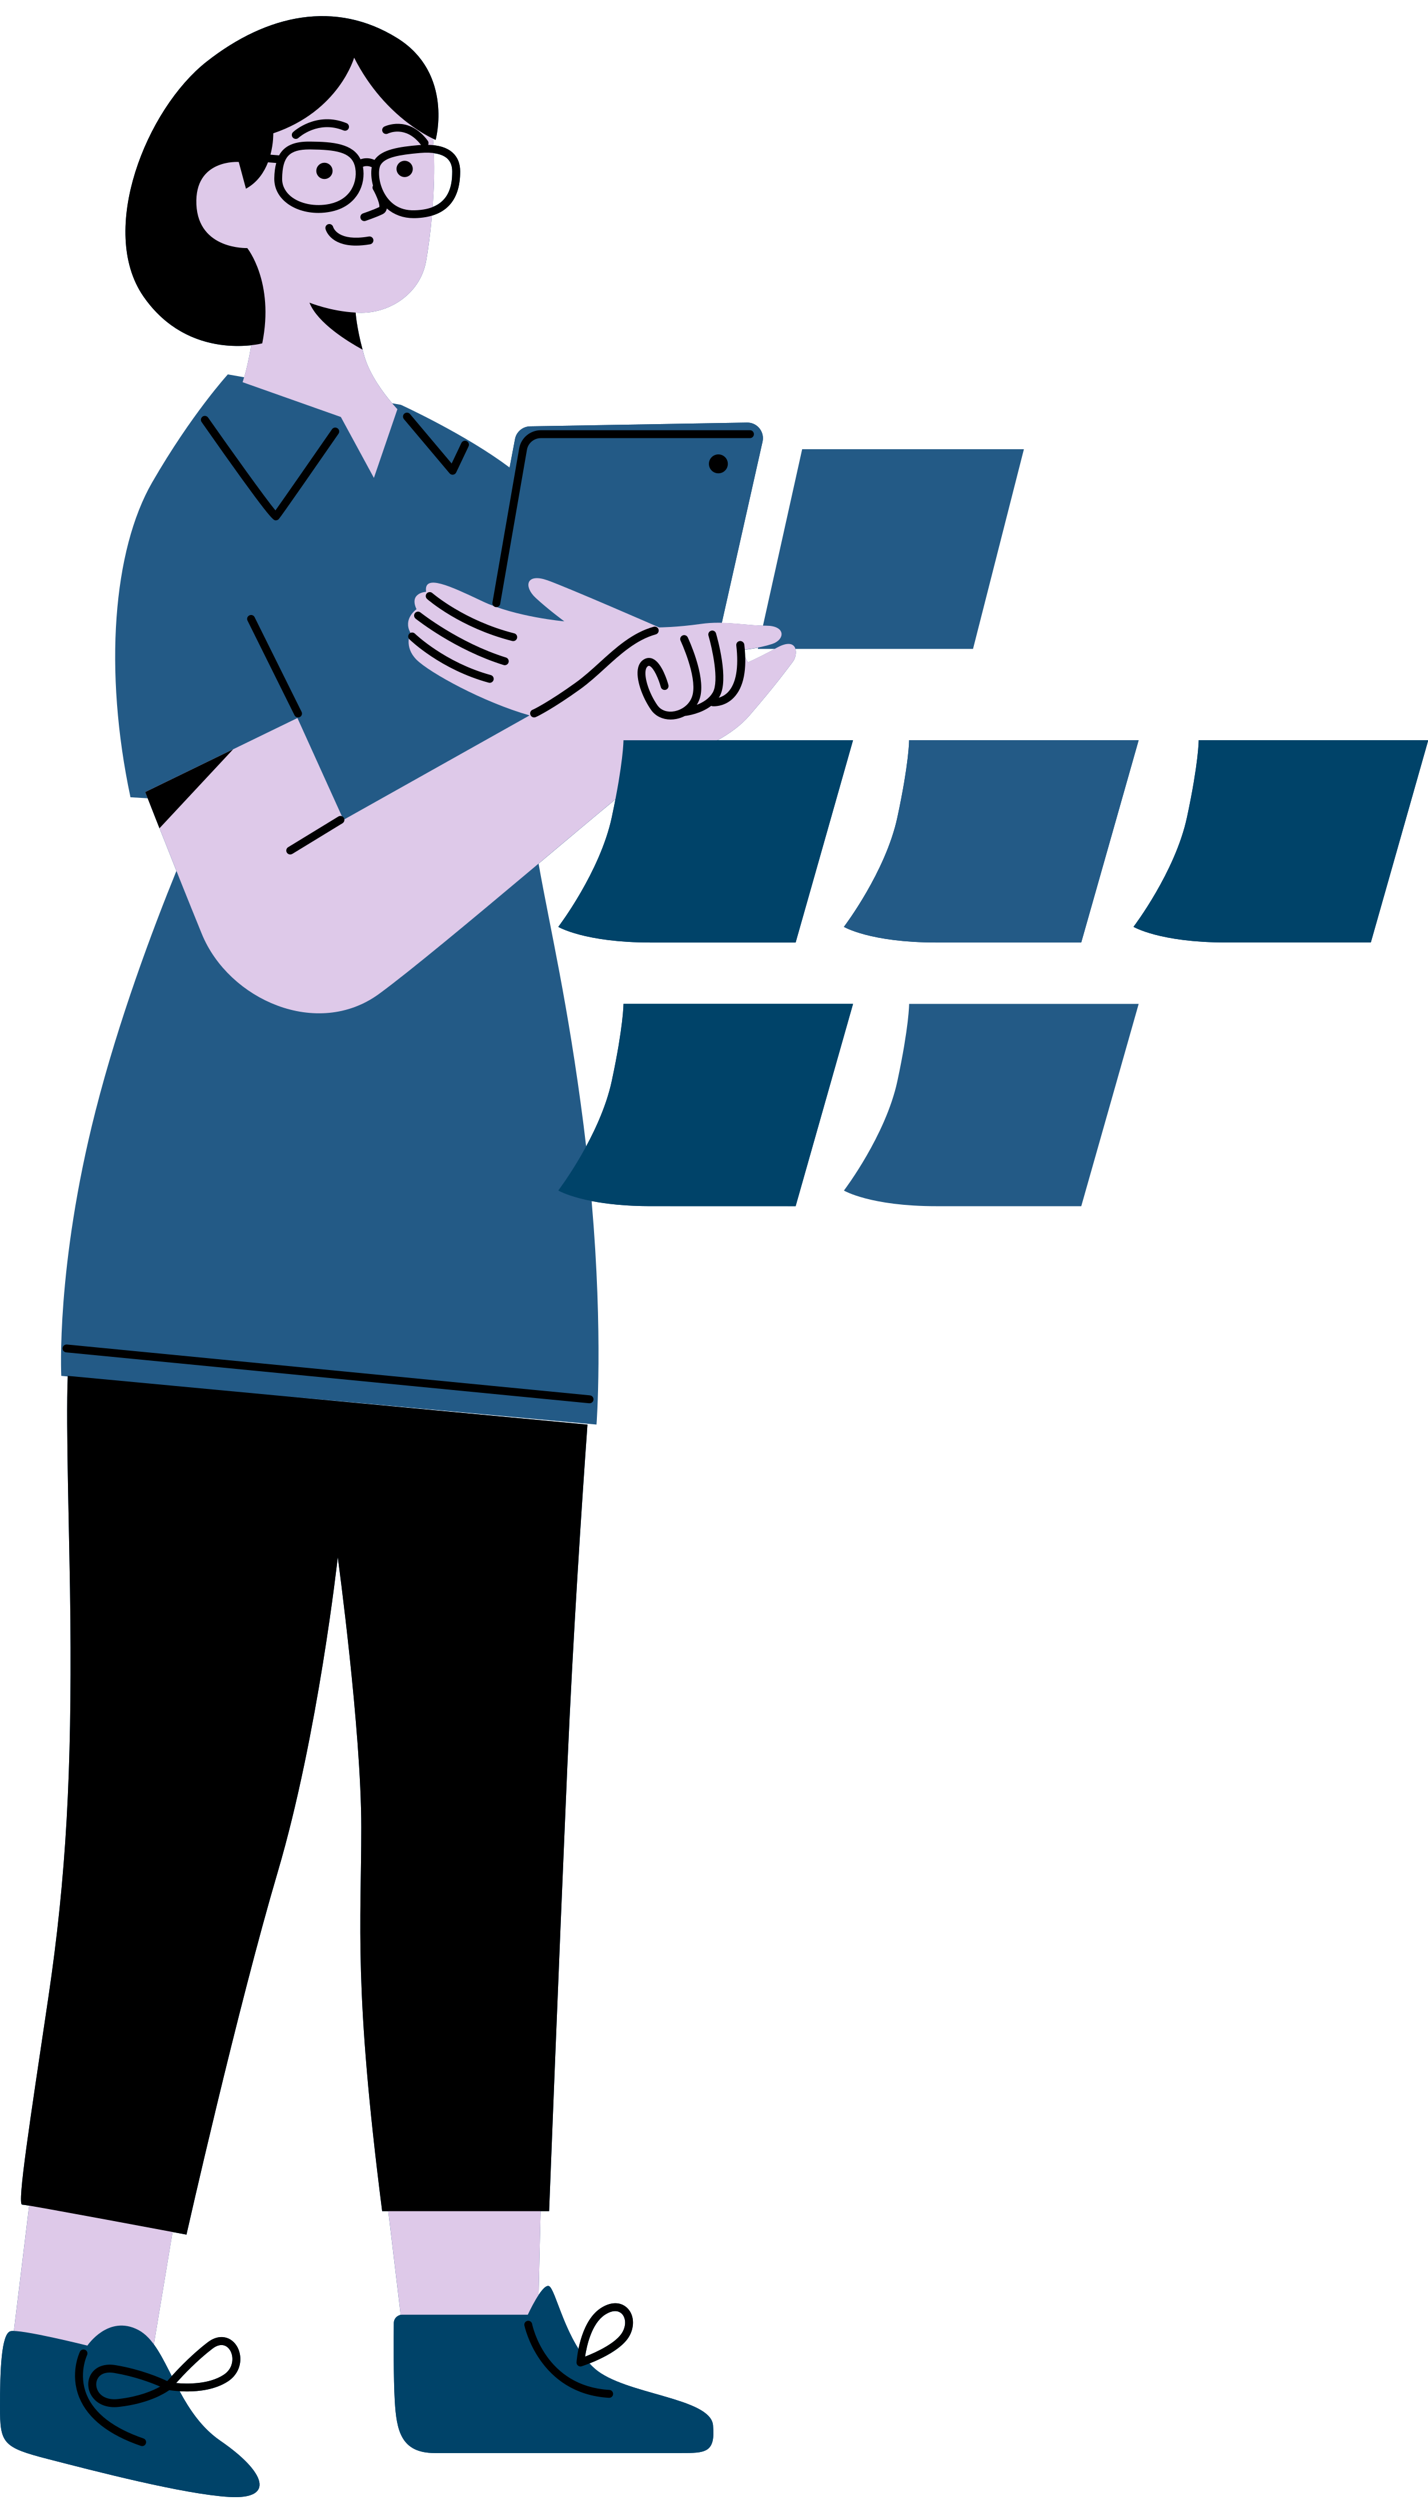
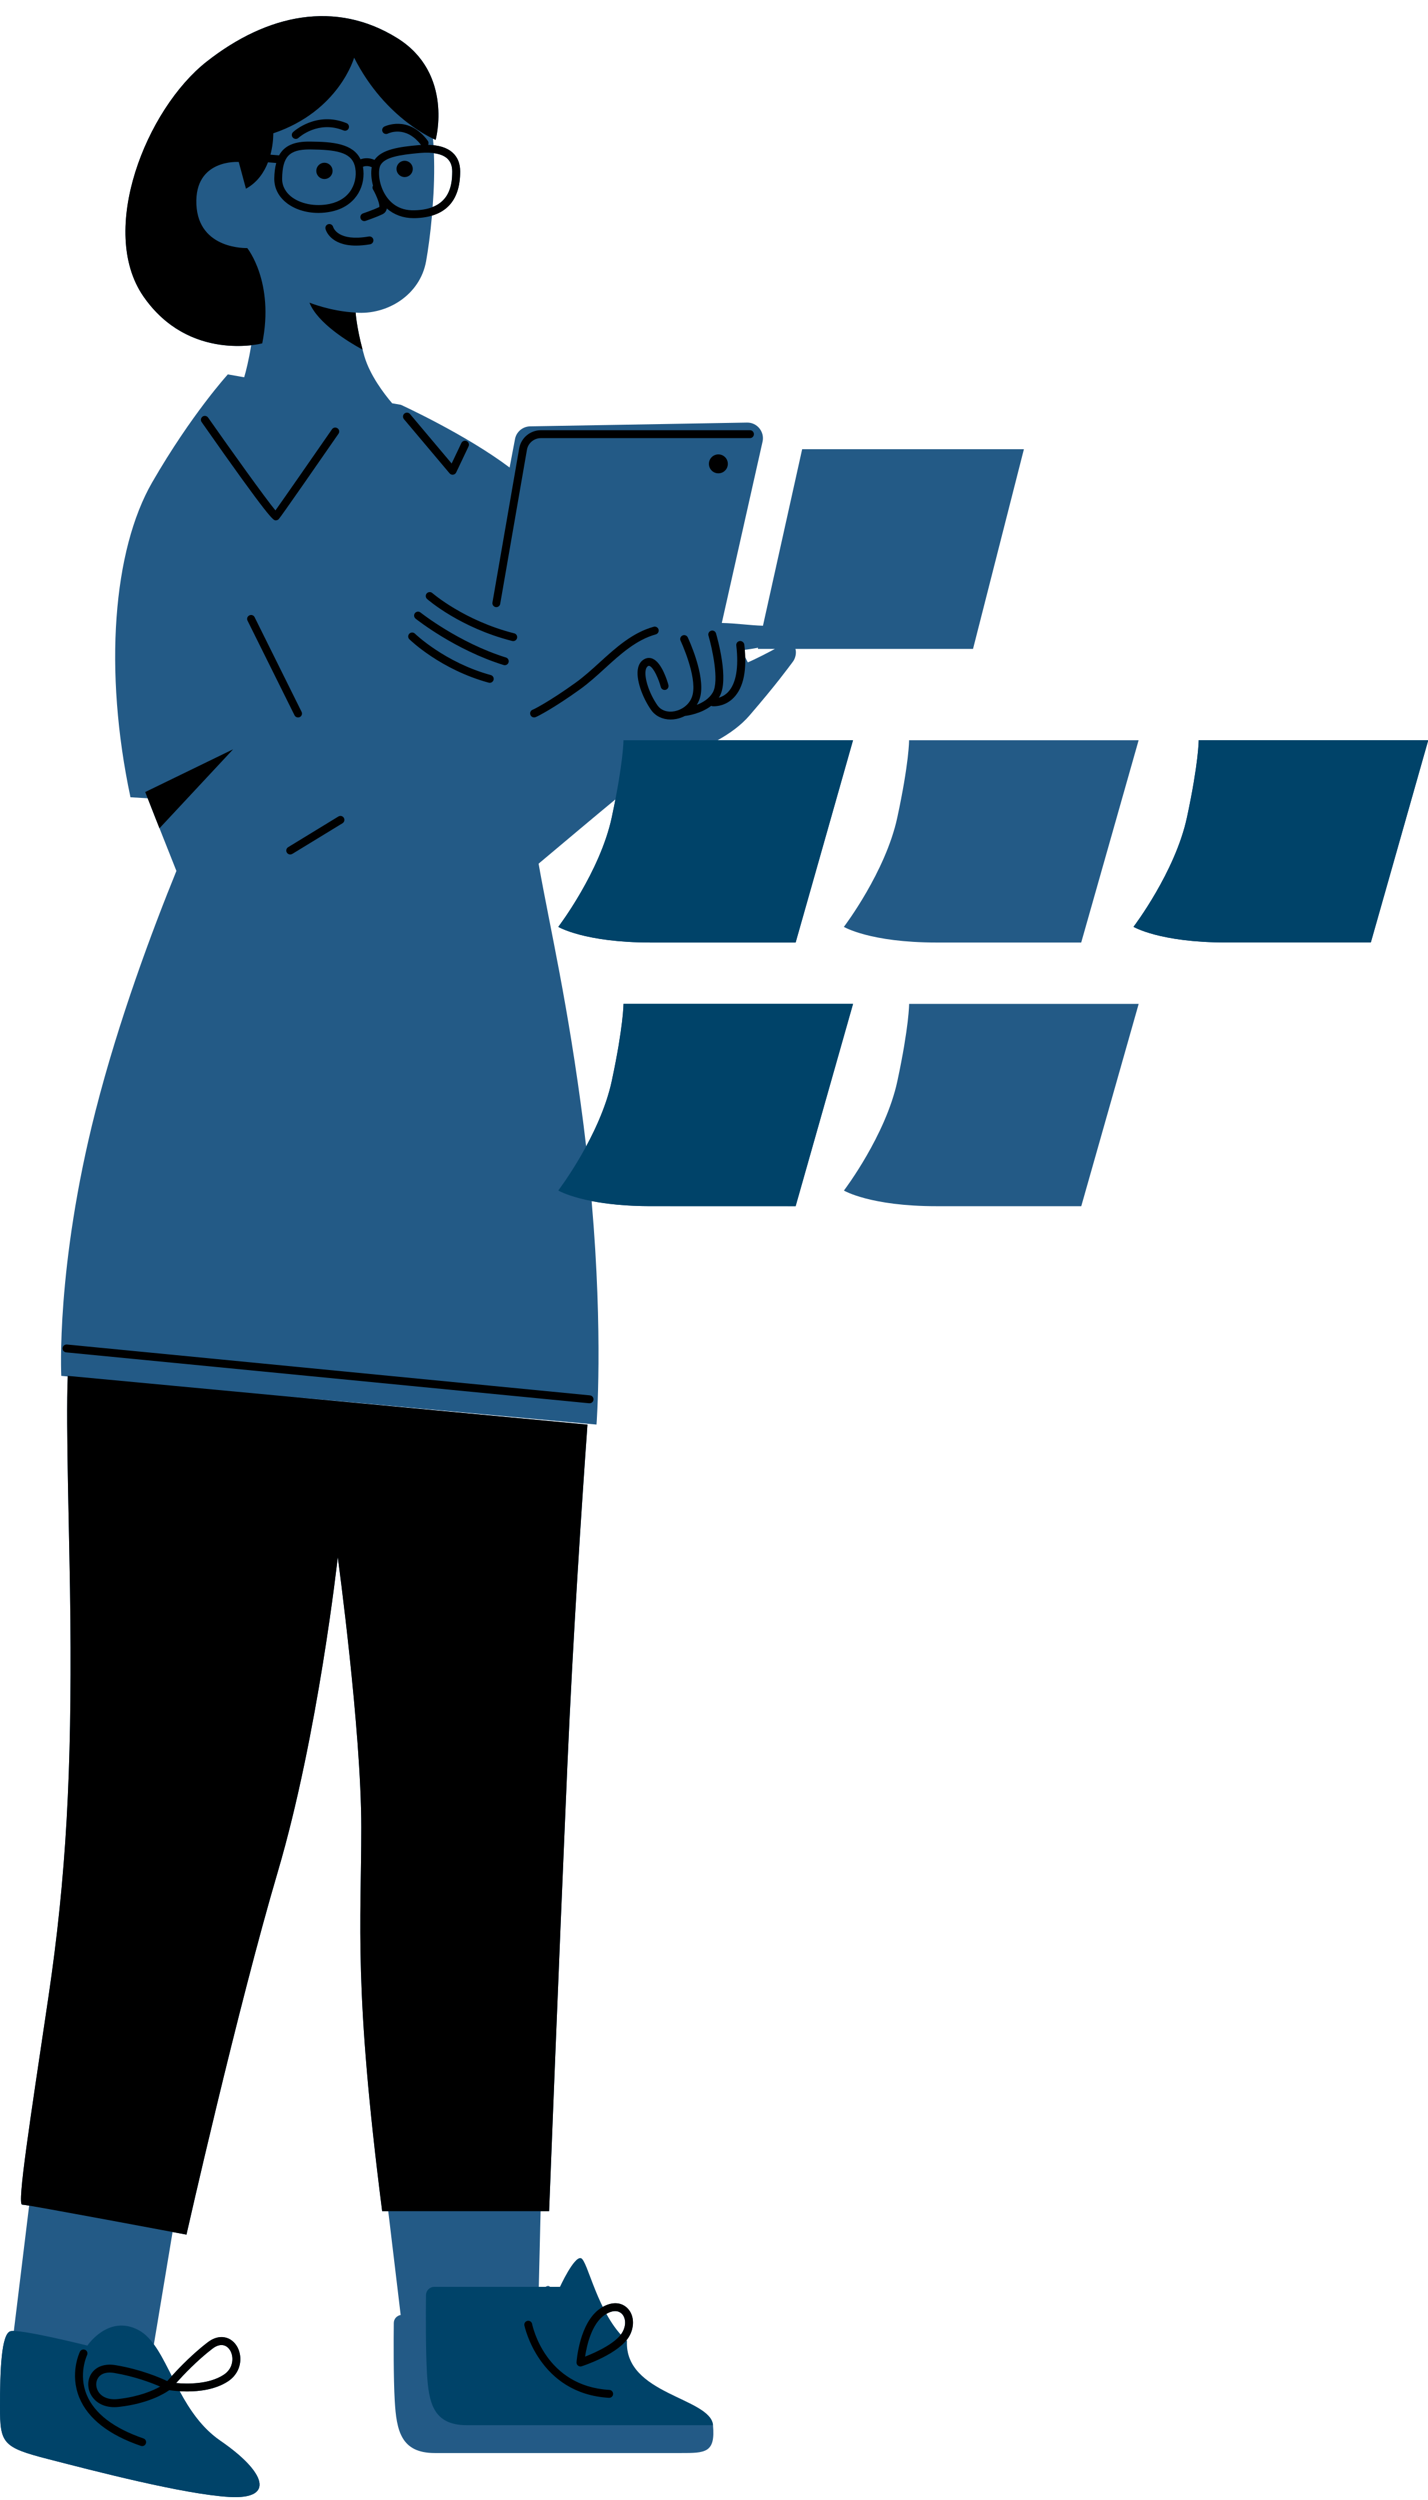
<svg xmlns="http://www.w3.org/2000/svg" fill="#000000" height="496.5" preserveAspectRatio="xMidYMid meet" version="1" viewBox="0.0 -3.2 283.8 496.5" width="283.8" zoomAndPan="magnify">
  <g id="change1_1">
    <path d="M180.68,196.19h45.62l-11.41,40.18c0,0-15.55,0-28.77,0c-13.22,0-18.4-3.11-18.4-3.11s8.3-10.89,10.63-21.77 C180.68,200.59,180.68,196.19,180.68,196.19z M178.34,159.12c-2.33,10.89-10.63,21.77-10.63,21.77s5.18,3.11,18.4,3.11 c13.22,0,28.77,0,28.77,0l11.41-40.18h-45.62C180.68,143.82,180.68,148.23,178.34,159.12z M238.23,143.82c0,0,0,4.41-2.33,15.29 c-2.33,10.89-10.63,21.77-10.63,21.77s5.18,3.11,18.4,3.11s28.77,0,28.77,0l11.41-40.18H238.23z M129.35,236.36 c-5.04,0-8.91-0.45-11.77-1.01c2.34,26.8,0.97,44.39,0.97,44.39l-61.71-5.61l59.92,5.61c-1.15,16.05-2.87,42.09-4,67.83 c-1.81,41.48-3.63,88.39-3.63,88.39h-1.69l-0.4,16.65c0.71-1.07,1.47-1.92,2.01-1.78c1.09,0.27,2.51,7.06,5.92,12.48 c0.53-2.56,1.72-6.27,4.36-8.03c1.95-1.3,3.92-1.36,5.25-0.14c1.4,1.27,1.62,3.57,0.54,5.57c-1.41,2.63-5.65,4.59-7.97,5.51 c0.34,0.36,0.69,0.71,1.05,1.03c5.88,5.18,22.98,5.7,23.5,11.23c0.52,5.53-1.56,5.53-6.39,5.53c-4.84,0-42.17,0-48.91,0 s-7.6-4.49-7.95-10.37c-0.26-4.5-0.23-12.13-0.19-15.47c0.01-0.81,0.6-1.44,1.37-1.58l-2.47-20.62h-1.21 c-5.7-44.59-4.15-56.77-4.15-76.21c0-19.44-4.67-53.66-4.67-53.66s-3.89,35.25-11.92,62.47c-8.04,27.22-18.15,72.06-18.15,72.06 s-1.05-0.2-2.76-0.52l-3.72,22.33c1.26,1.73,2.36,3.93,3.55,6.28c1.51-1.66,4.17-4.43,7.13-6.68c1.88-1.44,3.4-1.1,4.14-0.77 c1.32,0.59,2.22,2,2.35,3.68c0.15,1.94-0.78,3.75-2.48,4.85c-2.47,1.6-5.64,1.98-8.1,1.98c-0.53,0-1.02-0.02-1.47-0.05 c1.97,3.63,4.38,7.29,8.11,9.85c9.07,6.22,10.89,11.67,1.81,11.15c-9.07-0.52-26.96-5.18-36.03-7.52C0.52,482.88,0,482.11,0,474.85 c0-7.26,0.26-14.52,2.07-15.03c0.15-0.04,0.39-0.05,0.68-0.05l3.04-24.89c-0.77-0.13-1.28-0.2-1.39-0.2 c-1.04,0,1.56-16.59,5.18-40.96c3.63-24.37,4.67-45.36,4.41-75.17c-0.13-15.19-0.94-38.49-0.52-48.36l-1.29-0.12 c0,0-1.12-21.6,6.83-52.71c4.62-18.08,11.28-35.85,16.05-47.58c-1.24-3.12-2.4-6.03-3.36-8.47l0,0c-0.24-0.6-0.46-1.17-0.68-1.71 c-0.03-0.07-0.05-0.13-0.08-0.19c-0.19-0.47-0.36-0.91-0.52-1.33c-0.05-0.13-0.1-0.24-0.14-0.37c-0.12-0.31-0.24-0.6-0.34-0.87 c-0.05-0.14-0.1-0.26-0.15-0.39c-0.11-0.27-0.2-0.51-0.29-0.74c-0.03-0.08-0.06-0.15-0.09-0.22c-0.02-0.04-0.04-0.1-0.06-0.14 l-3.42-0.2c-5.36-25.23-3.46-49.08,4.32-62.56c7.78-13.48,15.03-21.43,15.03-21.43l3.25,0.57c0.35-1.19,0.92-3.4,1.39-6.35 c-4.4,0.48-14.48,0.3-21.4-9.69c-9.07-13.09,0.52-37.2,12.57-46.66S66.71-3.23,78.93,4.36c11.28,7,7.65,20.22,7.65,20.22 s-0.2-0.08-0.53-0.24c0.04,0.44,0.08,0.87,0.11,1.32c1.6,0.17,2.89,0.64,3.79,1.47c1,0.91,1.5,2.17,1.5,3.74 c0,4.71-1.9,7.62-5.6,8.74c-0.32,3.59-0.76,6.82-1.17,9.08c-1.21,6.74-7.78,10.71-14,10.2c0,0,0.16,2.78,1.38,7.37l0,0 c0.11,0.42,0.22,0.83,0.35,1.27c1.11,3.82,3.97,7.55,5.53,9.37l1.73,0.3c0,0,12.83,5.85,21.61,12.46l1.07-5.65 c0.27-1.45,1.53-2.5,3-2.53l43.11-0.75c2.01-0.04,3.53,1.83,3.09,3.79l-8.1,36.01c2.9,0.06,5.58,0.48,8.18,0.55l7.79-35.06h44.07 l-10.11,39.66h-35.3c0.25,0.79-0.01,1.88-0.48,2.51c-1.04,1.38-3.28,4.49-8.64,10.71c-1.74,2.02-3.98,3.6-6.36,4.93h26.93 L158.13,184c0,0-15.55,0-28.77,0s-18.4-3.11-18.4-3.11s8.3-10.89,10.63-21.77c0.27-1.28,0.51-2.46,0.73-3.56 c-4.06,3.35-9.48,7.91-15.28,12.78c2.27,12.85,5.82,27.55,8.94,51.95c0.18,1.42,0.35,2.82,0.51,4.21c2.05-3.79,4.11-8.4,5.1-13.02 c2.33-10.89,2.33-15.29,2.33-15.29h45.62l-11.41,40.18C158.13,236.36,142.57,236.36,129.35,236.36z M86.23,27.24 c0.14,3.49,0.02,7.2-0.25,10.67c3.4-1.35,3.89-4.52,3.89-7.04c0-1.13-0.33-1.97-0.99-2.59C88.28,27.73,87.37,27.4,86.23,27.24z M35,470.11c2.2,0.2,6.48,0.28,9.42-1.62c1.74-1.13,1.81-2.76,1.76-3.41c-0.08-1.09-0.64-2.02-1.43-2.37 c-0.74-0.32-1.62-0.13-2.54,0.58C39.2,465.59,36.41,468.54,35,470.11z M116.28,464.87c2.38-0.92,6.31-2.79,7.45-4.91 c0.86-1.6,0.5-3.02-0.21-3.67c-0.34-0.31-0.77-0.47-1.25-0.47c-0.62,0-1.33,0.25-2.08,0.75 C117.57,458.33,116.6,462.73,116.28,464.87z M150.61,125.68l0.05-0.24c-1.1,0.22-2.09,0.36-2.68,0.43c0.04,0.47,0.07,0.93,0.08,1.37 l0.56,1.12c0,0,1.61-0.65,5.39-2.68H150.61z" fill="#235a86" />
  </g>
  <g id="change2_1">
-     <path d="M151.55,84.52L138.62,142c-0.32,1.42-1.58,2.43-3.03,2.43H94.65c-1.95,0-3.42-1.77-3.05-3.69l10.75-56.73 c0.27-1.45,1.53-2.5,3-2.53l43.11-0.75C150.48,80.69,152,82.55,151.55,84.52z M180.68,143.82c0,0,0,4.41-2.33,15.29 c-2.33,10.89-10.63,21.77-10.63,21.77s5.18,3.11,18.4,3.11c13.22,0,28.77,0,28.77,0l11.41-40.18H180.68z M75.95,96.77 c0-0.79-0.64-1.43-1.43-1.43c-0.79,0-1.43,0.64-1.43,1.43c0,0.79,0.64,1.43,1.43,1.43C75.31,98.2,75.95,97.56,75.95,96.77z M76.34,104.81c-0.79,0-1.43,0.64-1.43,1.43c0,0.79,0.64,1.43,1.43,1.43c0.79,0,1.43-0.64,1.43-1.43 C77.77,105.45,77.13,104.81,76.34,104.81z" fill="#235a86" />
-   </g>
+     </g>
  <g id="change3_1">
-     <path d="M157.61,128.18c-1.04,1.38-3.28,4.49-8.64,10.71c-5.36,6.22-15.38,8.3-20.05,11.41 c-4.67,3.11-41.3,34.91-53.57,43.89c-12.27,8.99-29.9,1.21-35.25-11.92c-5.36-13.13-11.23-28.17-11.23-28.17l30.24-14.69l9.16,20.22 l36.98-20.74c-9.16-2.59-19.87-8.47-22.47-11.06c-2.59-2.59-1.21-5.36-1.21-5.36c-1.56-2.77,1.21-4.67,1.21-4.67 c-1.56-3.28,1.9-3.46,1.9-3.46c-0.52-3.63,4.67-1.21,11.23,1.9c6.57,3.11,16.24,3.97,16.24,3.97s-3.28-2.42-5.7-4.67 c-2.42-2.25-1.9-5.01,2.42-3.46c4.32,1.56,22.12,9.33,22.12,9.33s3.46,0,8.3-0.69c4.84-0.69,8.99,0.35,12.96,0.35 c3.97,0,3.8,2.77,1.21,3.63c-2.59,0.86-6.05,1.21-6.05,1.21l1.21,2.42c0,0,1.73-0.69,5.88-2.94 C158.64,123.17,158.64,126.8,157.61,128.18z M50.46,51.11c1.04,12.27-2.25,21.6-2.25,21.6l19.53,6.91l6.57,12.1l4.67-13.65 c0,0-5.01-5.18-6.57-10.54c-1.56-5.36-1.73-8.64-1.73-8.64c6.22,0.52,12.79-3.46,14-10.2c1.21-6.74,2.77-21.95,0.35-30.24 c-2.42-8.3-8.81-18.32-26.96-15.9C39.92,4.97,33.53,24.32,35.08,37.28C36.64,50.24,50.46,51.11,50.46,51.11z M80.36,462.67h26.44 l0.78-32.4l-30.85,2.07L80.36,462.67z M2.59,461.11l27.22,5.96l4.93-29.55l-28-10.37L2.59,461.11z" fill="#dec9e9" />
-   </g>
+     </g>
  <g id="change4_1">
-     <path d="M141.71,478.48c0.52,5.53-1.56,5.53-6.39,5.53c-4.84,0-42.17,0-48.91,0s-7.6-4.49-7.95-10.37 c-0.26-4.5-0.23-12.13-0.19-15.47c0.01-0.91,0.75-1.64,1.66-1.64h24.97c0,0,2.77-6.05,4.15-5.7c1.38,0.35,3.28,11.23,9.16,16.42 C124.08,472.43,141.19,472.95,141.71,478.48z M238.23,143.82c0,0,0,4.41-2.33,15.29c-2.33,10.89-10.63,21.77-10.63,21.77 s5.18,3.11,18.4,3.11s28.77,0,28.77,0l11.41-40.18H238.23z M43.81,481.59c-9.07-6.22-10.37-18.92-16.33-22.03 c-5.96-3.11-10.11,3.11-10.11,3.11s-13.48-3.37-15.29-2.85C0.26,460.33,0,467.59,0,474.85c0,7.26,0.52,8.04,9.59,10.37 c9.07,2.33,26.96,7,36.03,7.52C54.7,493.25,52.88,487.81,43.81,481.59z M121.58,159.12c-2.33,10.89-10.63,21.77-10.63,21.77 s5.18,3.11,18.4,3.11s28.77,0,28.77,0l11.41-40.18h-45.62C123.91,143.82,123.91,148.23,121.58,159.12z M121.58,211.48 c-2.33,10.89-10.63,21.77-10.63,21.77s5.18,3.11,18.4,3.11s28.77,0,28.77,0l11.41-40.18h-45.62 C123.91,196.19,123.91,200.59,121.58,211.48z" fill="#004369" />
+     <path d="M141.71,478.48c-4.84,0-42.17,0-48.91,0s-7.6-4.49-7.95-10.37 c-0.26-4.5-0.23-12.13-0.19-15.47c0.01-0.91,0.75-1.64,1.66-1.64h24.97c0,0,2.77-6.05,4.15-5.7c1.38,0.35,3.28,11.23,9.16,16.42 C124.08,472.43,141.19,472.95,141.71,478.48z M238.23,143.82c0,0,0,4.41-2.33,15.29c-2.33,10.89-10.63,21.77-10.63,21.77 s5.18,3.11,18.4,3.11s28.77,0,28.77,0l11.41-40.18H238.23z M43.81,481.59c-9.07-6.22-10.37-18.92-16.33-22.03 c-5.96-3.11-10.11,3.11-10.11,3.11s-13.48-3.37-15.29-2.85C0.26,460.33,0,467.59,0,474.85c0,7.26,0.52,8.04,9.59,10.37 c9.07,2.33,26.96,7,36.03,7.52C54.7,493.25,52.88,487.81,43.81,481.59z M121.58,159.12c-2.33,10.89-10.63,21.77-10.63,21.77 s5.18,3.11,18.4,3.11s28.77,0,28.77,0l11.41-40.18h-45.62C123.91,143.82,123.91,148.23,121.58,159.12z M121.58,211.48 c-2.33,10.89-10.63,21.77-10.63,21.77s5.18,3.11,18.4,3.11s28.77,0,28.77,0l11.41-40.18h-45.62 C123.91,196.19,123.91,200.59,121.58,211.48z" fill="#004369" />
  </g>
  <g id="change5_1">
    <path d="M109.13,435.97H75.95c-5.7-44.59-4.15-56.77-4.15-76.21c0-19.44-4.67-53.66-4.67-53.66 s-3.89,35.25-11.92,62.47c-8.04,27.22-18.15,72.06-18.15,72.06s-31.63-5.96-32.66-5.96c-1.04,0,1.56-16.59,5.18-40.96 c3.63-24.37,4.67-45.36,4.41-75.17c-0.13-15.25-0.95-38.67-0.52-48.47l103.28,9.68c-1.15,16.05-2.87,42.09-4,67.83 C110.95,389.05,109.13,435.97,109.13,435.97z M28.51,55.69c-9.07-13.09,0.52-37.2,12.57-46.66S66.71-3.23,78.93,4.36 c11.28,7,7.65,20.22,7.65,20.22s-9.98-4.02-16.2-16.33c0,0-2.98,10.63-16.07,15.03c0,0,0.06,1.92-0.56,4.24l1.71,0.14 c1.07-1.95,3.06-2.79,6.21-2.74c4.44,0.04,8.5,0.39,9.98,3.52c0.56-0.2,1.59-0.41,2.78,0.12c1.43-2.11,4.88-2.59,8.91-2.95 c0.12-0.01,0.22,0,0.34-0.01c-3.02-3.98-6.44-2.34-6.59-2.27c-0.38,0.19-0.86,0.04-1.05-0.34c-0.2-0.38-0.05-0.85,0.34-1.05 c0.05-0.02,4.79-2.38,8.64,2.82c0.18,0.24,0.19,0.55,0.07,0.81c2.12,0.04,3.77,0.55,4.87,1.55c1,0.91,1.5,2.17,1.5,3.74 c0,5.99-3.03,9.11-8.99,9.27c-0.09,0-0.18,0-0.27,0c-2.08,0-3.9-0.68-5.34-1.93c-0.01,0.07-0.01,0.14-0.03,0.21 c-0.13,0.43-0.41,0.75-0.79,0.93c-1.39,0.66-3.31,1.3-3.39,1.33c-0.08,0.03-0.17,0.04-0.25,0.04c-0.33,0-0.64-0.21-0.74-0.54 c-0.14-0.41,0.09-0.86,0.5-0.99c0.02-0.01,1.92-0.64,3.22-1.26c0.16-0.34-0.42-2.06-1.25-3.5c-0.14-0.24-0.12-0.53,0-0.76 c-0.36-1.34-0.43-2.63-0.25-3.65c-0.83-0.39-1.51-0.18-1.75-0.08c0.32,1.77,0.02,3.68-0.92,5.26c-0.78,1.31-2.34,3-5.36,3.63 c-0.86,0.18-1.72,0.27-2.57,0.27c-2.48,0-4.83-0.74-6.49-2.12c-1.52-1.26-2.31-2.91-2.28-4.77c0.02-1.17,0.16-2.16,0.39-3.03 l-1.64-0.13c-0.77,1.97-2.09,3.99-4.38,5.24l-1.43-5.31c0,0-8.81-0.65-8.42,8.42c0.39,9.07,10.11,8.68,10.11,8.68 s5.44,6.74,2.98,18.92C52.1,65.02,37.59,68.78,28.51,55.69z M76.46,35.31c0.89,1.54,2.63,3.37,5.95,3.26 c6.69-0.18,7.47-4.48,7.47-7.7c0-1.13-0.33-1.97-0.99-2.59c-1.03-0.94-2.9-1.32-5.41-1.1c-4.28,0.38-6.93,0.88-7.82,2.35 C75.11,30.42,75.15,33.05,76.46,35.31z M56.07,32.25c-0.03,1.72,0.92,2.87,1.71,3.53c1.84,1.52,4.88,2.12,7.74,1.52 c1.95-0.41,3.45-1.41,4.33-2.9c0.84-1.42,1.08-3.26,0.62-4.8c-0.77-2.56-3.69-3.07-8.81-3.12c-0.05,0-0.1,0-0.15,0 C57.46,26.49,56.14,27.91,56.07,32.25z M64.48,32.36c0.89,0,1.62-0.73,1.62-1.62c0-0.89-0.73-1.62-1.62-1.62 c-0.89,0-1.62,0.73-1.62,1.62C62.86,31.63,63.59,32.36,64.48,32.36z M80.42,31.97c0.89,0,1.62-0.73,1.62-1.62s-0.73-1.62-1.62-1.62 c-0.89,0-1.62,0.73-1.62,1.62S79.53,31.97,80.42,31.97z M74.2,44.41c-0.07-0.43-0.47-0.71-0.91-0.64c-6.13,1.07-7.03-1.74-7.08-1.89 c-0.11-0.41-0.53-0.67-0.95-0.56c-0.42,0.1-0.68,0.53-0.57,0.95c0.04,0.16,0.88,3.31,6.06,3.31c0.82,0,1.75-0.08,2.81-0.26 C73.99,45.24,74.27,44.83,74.2,44.41z M58.25,23.03c-0.32,0.29-0.34,0.79-0.04,1.11c0.15,0.17,0.37,0.25,0.58,0.25 c0.19,0,0.38-0.07,0.53-0.21c0.16-0.14,3.93-3.52,8.96-1.47c0.4,0.16,0.86-0.03,1.02-0.43c0.16-0.4-0.03-0.86-0.43-1.02 C62.9,18.83,58.43,22.86,58.25,23.03z M70.68,58.88c-4.95-0.24-9.18-1.97-9.18-1.97c1.62,4.08,7.71,7.78,10.56,9.34 C70.84,61.67,70.68,58.88,70.68,58.88z M102,124.13c0.35,0,0.67-0.24,0.76-0.59c0.11-0.42-0.15-0.85-0.57-0.95 c-9.92-2.51-16.2-7.94-16.27-8c-0.32-0.28-0.82-0.25-1.11,0.07c-0.29,0.33-0.25,0.82,0.07,1.11c0.26,0.23,6.61,5.73,16.92,8.34 C101.88,124.12,101.94,124.13,102,124.13z M100.32,128.92c0.33,0,0.64-0.22,0.75-0.55c0.13-0.41-0.1-0.85-0.52-0.98 c-9.33-2.9-16.91-8.88-16.98-8.94c-0.34-0.27-0.83-0.21-1.1,0.12c-0.27,0.34-0.21,0.83,0.12,1.1c0.32,0.25,7.87,6.22,17.49,9.21 C100.16,128.91,100.24,128.92,100.32,128.92z M82.46,122.65c-0.31-0.3-0.81-0.3-1.11,0.01c-0.3,0.31-0.3,0.81,0.01,1.11 c0.25,0.24,6.22,6.01,15.76,8.62c0.07,0.02,0.14,0.03,0.21,0.03c0.34,0,0.66-0.23,0.76-0.58c0.11-0.42-0.13-0.85-0.55-0.96 C88.41,128.38,82.52,122.71,82.46,122.65z M106.15,139.29c0.08,0,0.17-0.01,0.25-0.04c0.48-0.16,3.78-1.88,8.89-5.55 c1.72-1.24,3.36-2.72,4.93-4.16c3.06-2.79,6.23-5.67,10.11-6.74c0.42-0.12,0.66-0.55,0.55-0.97c-0.11-0.42-0.55-0.66-0.96-0.55 c-4.24,1.17-7.55,4.18-10.75,7.09c-1.55,1.41-3.15,2.86-4.8,4.04c-5.13,3.69-8.19,5.23-8.48,5.34c-0.41,0.14-0.63,0.58-0.49,0.99 C105.52,139.09,105.82,139.29,106.15,139.29z M147.02,124.12c-0.43,0.05-0.74,0.44-0.69,0.87c0.52,4.41-0.05,7.61-1.65,9.28 c-0.62,0.64-1.29,0.95-1.84,1.11c0.05-0.08,0.11-0.15,0.16-0.24c1.93-3.31-0.43-11.61-0.7-12.54c-0.12-0.42-0.56-0.66-0.97-0.53 c-0.42,0.12-0.65,0.56-0.53,0.97c0.69,2.36,2.2,9,0.85,11.31c-0.72,1.24-1.99,1.99-3.17,2.44c0.33-0.53,0.58-1.12,0.72-1.74 c0.96-4.23-2.37-11.35-2.52-11.66c-0.19-0.39-0.65-0.56-1.05-0.37c-0.39,0.19-0.56,0.65-0.37,1.04c0.03,0.07,3.24,6.93,2.41,10.64 c-0.46,2.05-2.22,3.09-3.58,3.36c-1.44,0.29-2.72-0.16-3.43-1.17c-1.67-2.39-2.7-5.59-2.31-7.12c0.13-0.51,0.38-0.64,0.46-0.68 c0.11-0.06,0.19-0.06,0.3-0.01c0.85,0.38,1.81,2.67,2.22,4.18c0.11,0.42,0.55,0.66,0.96,0.55c0.42-0.11,0.66-0.55,0.55-0.96 c-0.2-0.73-1.28-4.38-3.09-5.2c-0.54-0.24-1.11-0.23-1.64,0.04c-0.64,0.32-1.08,0.9-1.28,1.69c-0.57,2.25,0.88,6.01,2.55,8.4 c0.86,1.24,2.29,1.93,3.9,1.93c0.37,0,0.74-0.04,1.12-0.11c0.61-0.12,1.18-0.32,1.71-0.6c0.7-0.08,3.24-0.48,5.23-2.01 c0.08,0.04,0.18,0.07,0.28,0.08c0.02,0,0.1,0.01,0.25,0.01c0.65,0,2.43-0.15,3.94-1.7c1.99-2.04,2.7-5.6,2.11-10.59 C147.84,124.38,147.43,124.07,147.02,124.12z M31.69,161.31l14.64-15.69l-17.47,8.49C28.86,154.1,29.98,156.98,31.69,161.31z M142.77,90.81c1.04,0,1.88-0.84,1.88-1.88c0-1.04-0.84-1.88-1.88-1.88c-1.04,0-1.88,0.84-1.88,1.88 C140.89,89.97,141.73,90.81,142.77,90.81z M149.05,82.25h-41.56c-2.13,0-3.95,1.53-4.31,3.63l-5.31,30.59 c-0.07,0.43,0.21,0.83,0.64,0.91c0.05,0.01,0.09,0.01,0.13,0.01c0.37,0,0.71-0.27,0.77-0.65l5.31-30.59 c0.23-1.35,1.4-2.33,2.77-2.33h41.56c0.43,0,0.78-0.35,0.78-0.78C149.84,82.6,149.49,82.25,149.05,82.25z M54.74,100.15 c0.02,0,0.04,0,0.07,0c0.21,0,0.43-0.09,0.58-0.24c0.4-0.4,8.44-11.99,11.88-16.96c0.25-0.36,0.16-0.85-0.2-1.09 c-0.36-0.25-0.85-0.16-1.09,0.2c-3.9,5.62-9.57,13.78-11.24,16.12c-2.03-2.44-9.01-12.21-13.39-18.45 c-0.25-0.35-0.74-0.44-1.09-0.19c-0.35,0.25-0.44,0.74-0.19,1.09C53.69,100.06,54.3,100.11,54.74,100.15z M81.48,79.03 c-0.28-0.33-0.77-0.37-1.11-0.09c-0.33,0.28-0.37,0.77-0.09,1.11l9.07,10.76c0.15,0.18,0.37,0.28,0.6,0.28c0.03,0,0.07,0,0.1-0.01 c0.27-0.03,0.49-0.2,0.61-0.44l2.46-5.18c0.19-0.39,0.02-0.86-0.37-1.05c-0.39-0.18-0.86-0.02-1.05,0.37l-1.94,4.08L81.48,79.03z M58.53,138.86c0.14,0.28,0.41,0.44,0.7,0.44c0.12,0,0.24-0.03,0.35-0.08c0.39-0.19,0.55-0.66,0.35-1.05l-9.33-18.79 c-0.19-0.39-0.66-0.55-1.05-0.35c-0.39,0.19-0.55,0.66-0.35,1.05L58.53,138.86z M57.68,166.51c0.14,0,0.28-0.04,0.41-0.11l9.98-6.09 c0.37-0.23,0.49-0.71,0.26-1.08c-0.23-0.37-0.71-0.49-1.08-0.26l-9.98,6.09c-0.37,0.23-0.49,0.71-0.26,1.08 C57.15,166.38,57.41,166.51,57.68,166.51z M124.58,455.13c1.4,1.27,1.62,3.57,0.54,5.57c-1.94,3.61-9.21,5.98-9.52,6.08 c-0.08,0.03-0.16,0.04-0.24,0.04c-0.17,0-0.34-0.06-0.48-0.17c-0.2-0.16-0.32-0.41-0.3-0.67c0.02-0.32,0.59-7.93,4.75-10.71 C121.28,453.97,123.24,453.91,124.58,455.13z M123.52,456.29c-0.34-0.31-0.77-0.47-1.25-0.47c-0.62,0-1.33,0.25-2.08,0.75 c-2.63,1.75-3.59,6.15-3.91,8.29c2.38-0.92,6.31-2.79,7.45-4.91C124.6,458.36,124.23,456.94,123.52,456.29z M47.75,464.95 c0.15,1.94-0.78,3.75-2.48,4.85c-2.47,1.6-5.64,1.98-8.1,1.98c-1.62,0-2.93-0.17-3.53-0.26c-0.92,0.66-4.11,2.65-9.96,3.32 c-0.32,0.04-0.63,0.06-0.94,0.06c-2.03,0-3.66-0.82-4.57-2.31c-0.85-1.4-0.84-3.13,0.03-4.41c0.94-1.38,2.66-1.97,4.74-1.63 c5.06,0.84,8.9,2.51,10.3,3.17c1.11-1.28,4.36-4.89,8.02-7.69c1.88-1.44,3.4-1.1,4.14-0.77C46.72,461.86,47.62,463.27,47.75,464.95z M31.83,470.81c-1.71-0.74-5.03-2.02-9.14-2.71c-0.31-0.05-0.6-0.08-0.88-0.08c-1.04,0-1.84,0.36-2.3,1.04 c-0.52,0.77-0.52,1.84,0.01,2.72c0.71,1.17,2.17,1.72,3.98,1.5C27.68,472.81,30.43,471.6,31.83,470.81z M46.18,465.08 c-0.08-1.09-0.64-2.02-1.43-2.37c-0.74-0.32-1.62-0.13-2.54,0.58c-3.01,2.3-5.8,5.25-7.21,6.82c2.2,0.2,6.48,0.28,9.42-1.62 C46.16,467.36,46.23,465.73,46.18,465.08z M13.14,265.4l103.95,10.11c0.03,0,0.05,0,0.08,0c0.4,0,0.74-0.3,0.78-0.71 c0.04-0.43-0.27-0.82-0.71-0.86L13.3,263.84c-0.44-0.03-0.81,0.27-0.86,0.71C12.4,264.98,12.71,265.36,13.14,265.4z M121.1,471.47 c-12.7-0.73-15.25-12.61-15.35-13.11c-0.09-0.42-0.5-0.69-0.92-0.61c-0.42,0.09-0.7,0.5-0.61,0.92c0.03,0.14,2.87,13.57,16.8,14.37 c0.02,0,0.03,0,0.05,0c0.41,0,0.76-0.32,0.78-0.74C121.87,471.87,121.54,471.5,121.1,471.47z M28.51,481.11 c-5.94-2.04-9.73-4.95-11.27-8.64c-1.72-4.12,0.04-7.86,0.06-7.9c0.19-0.39,0.03-0.86-0.36-1.05c-0.39-0.19-0.86-0.03-1.05,0.36 c-0.09,0.18-2.09,4.38-0.11,9.16c1.72,4.14,5.83,7.36,12.22,9.55c0.08,0.03,0.17,0.04,0.25,0.04c0.33,0,0.63-0.2,0.74-0.53 C29.14,481.69,28.92,481.25,28.51,481.11z" fill="#000000" />
  </g>
</svg>